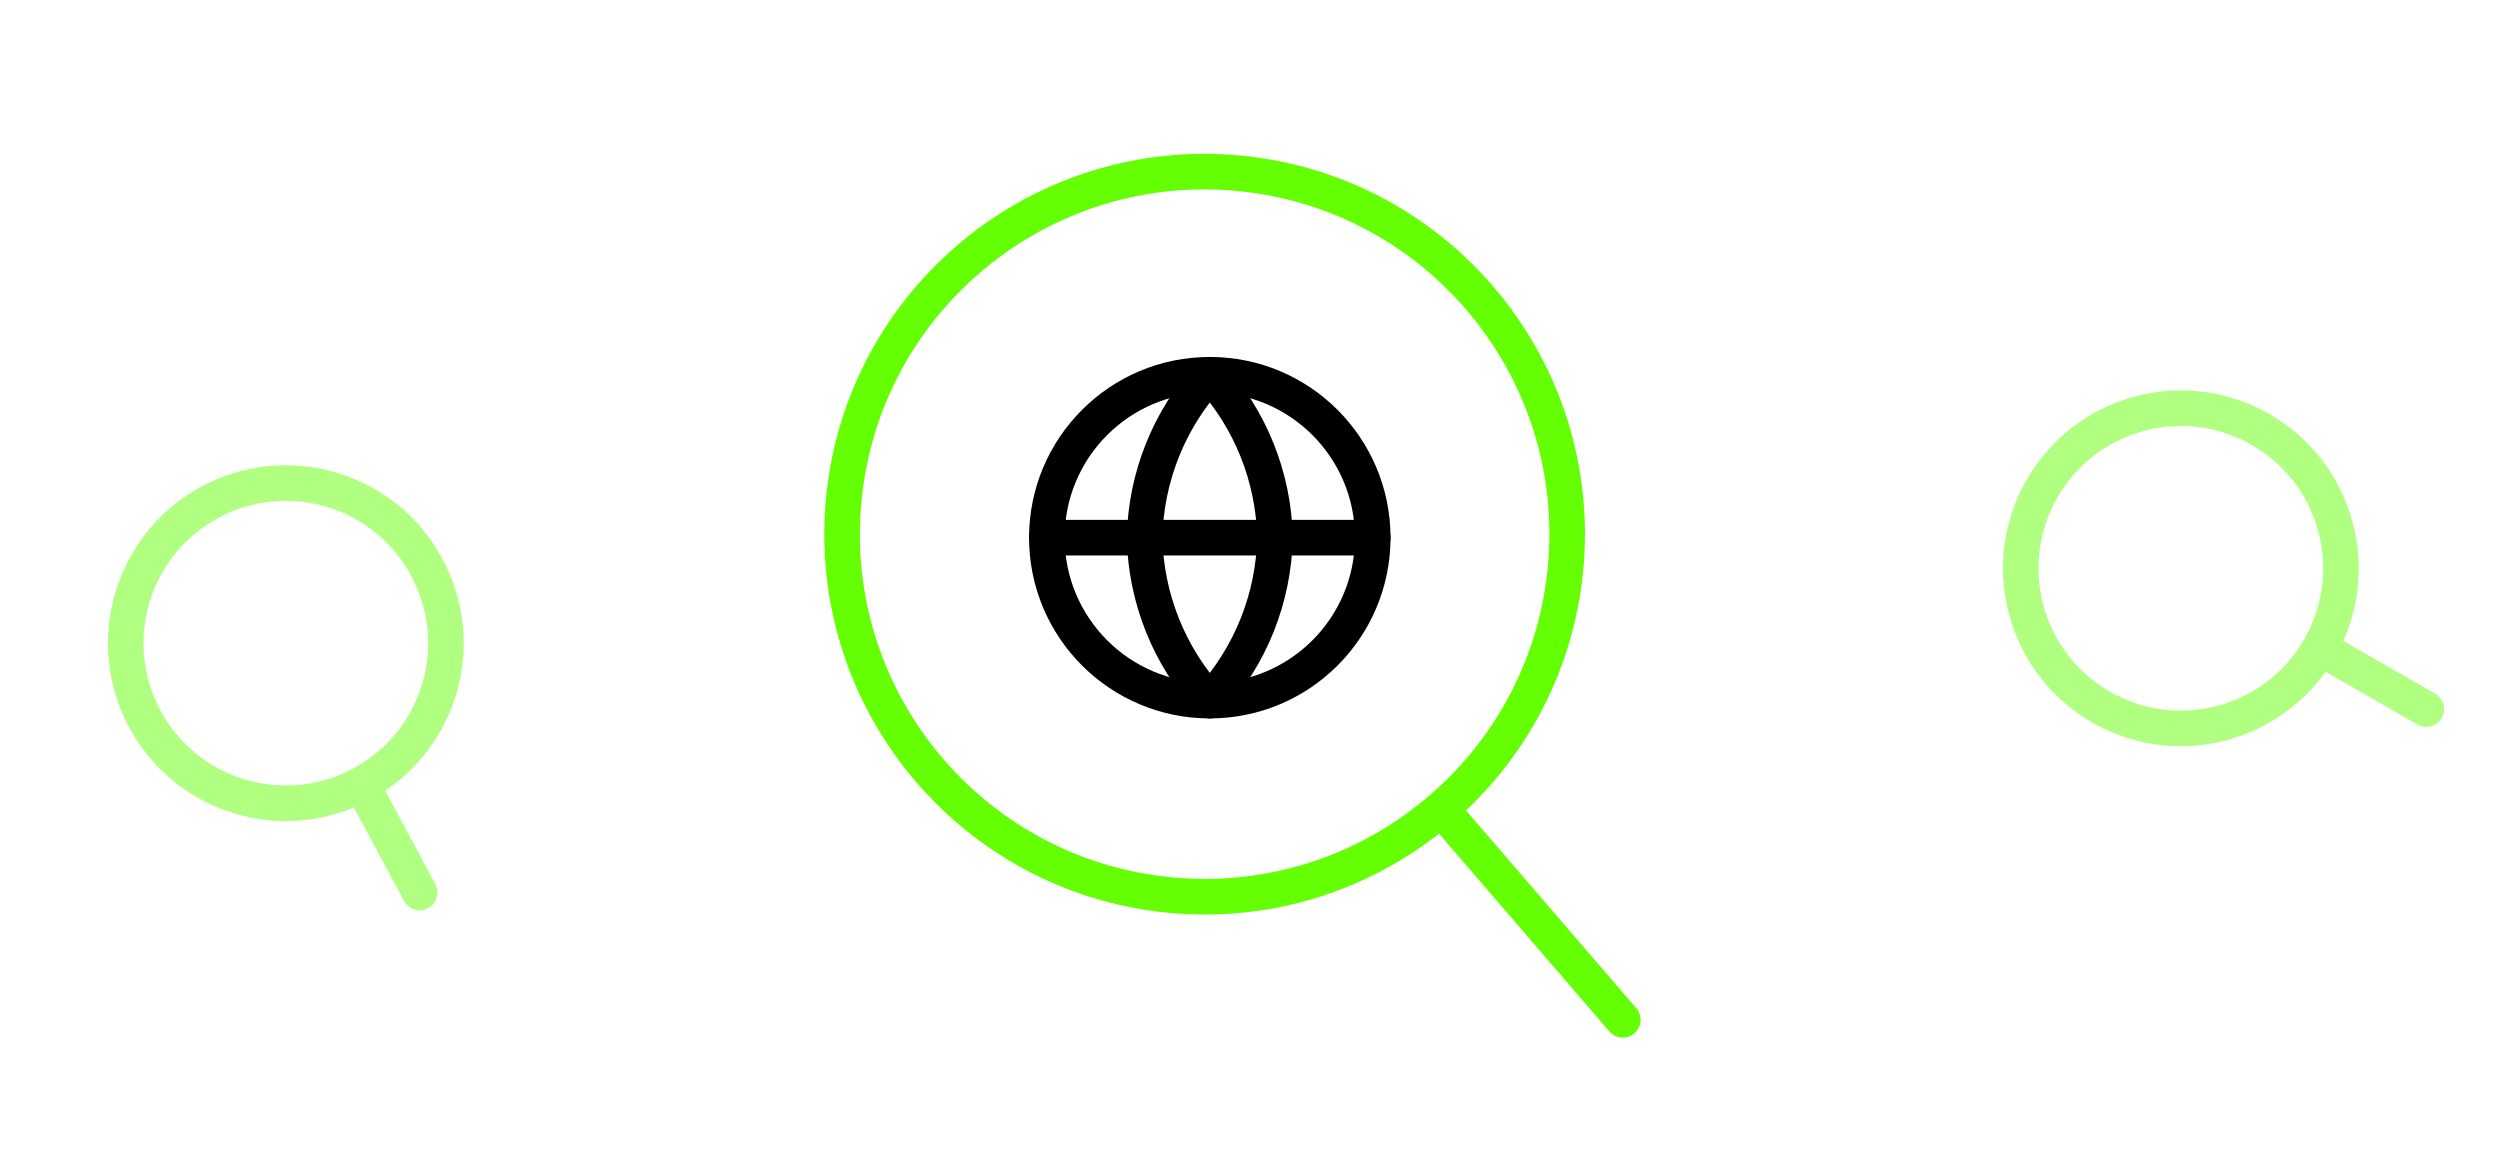
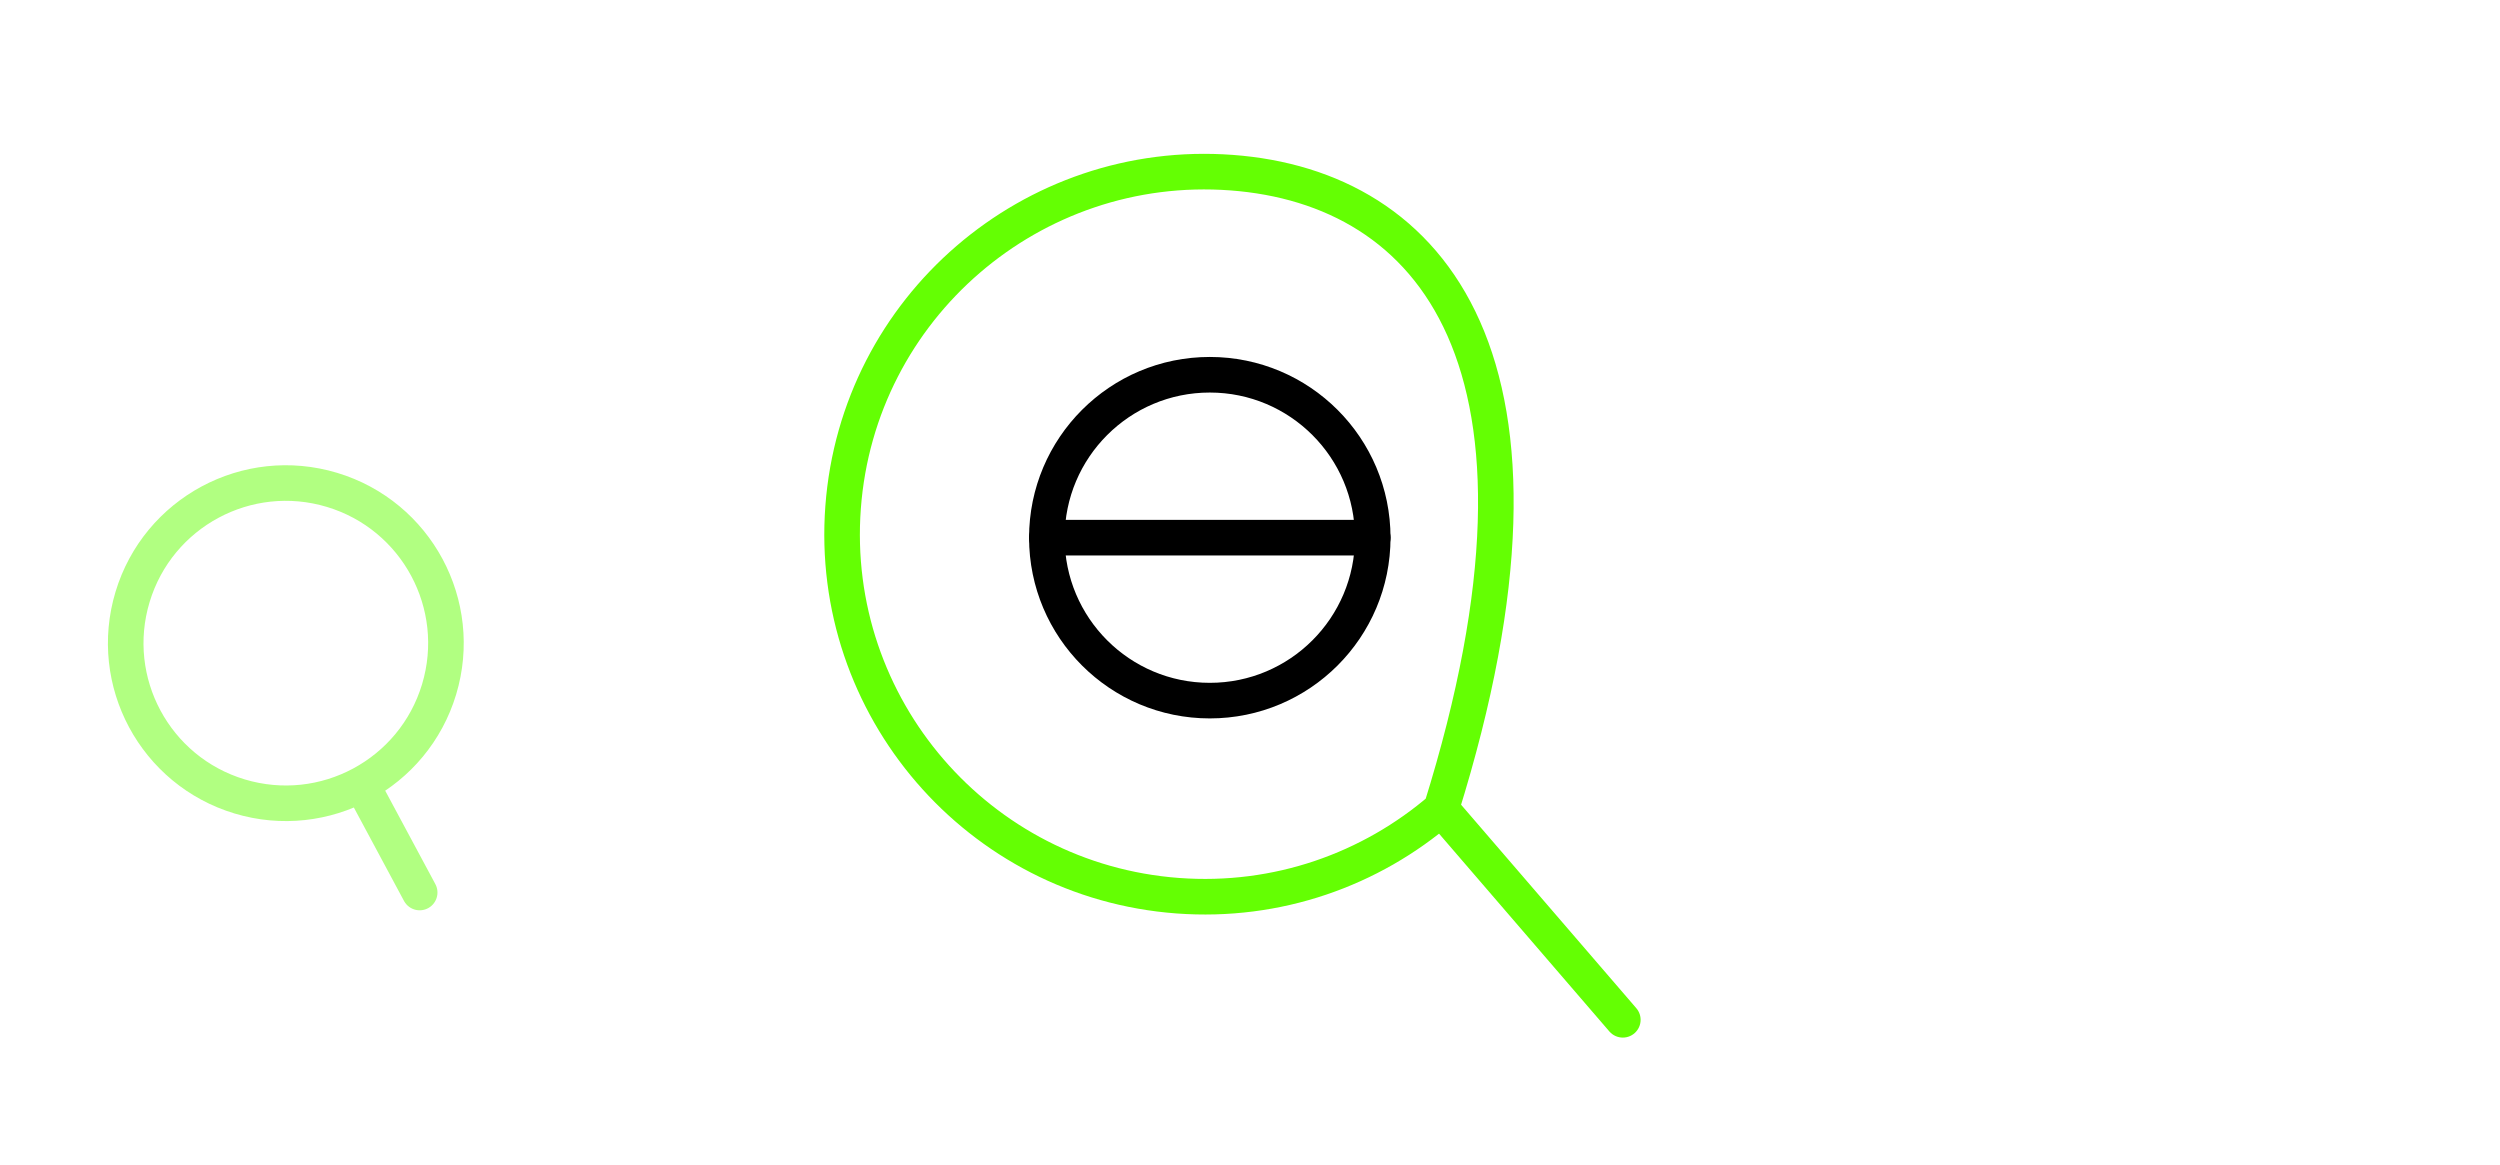
<svg xmlns="http://www.w3.org/2000/svg" width="281" height="131" viewBox="0 0 281 131" fill="none">
-   <path d="M182.405 114.625L161.99 90.919M161.99 90.919C169.892 84.114 175.199 74.294 176.036 63.073C177.71 40.631 160.874 21.08 138.431 19.406C115.989 17.732 96.439 34.568 94.765 57.011C93.091 79.453 109.927 99.003 132.369 100.677C143.59 101.514 154.088 97.724 161.99 90.919Z" stroke="#64FF03" stroke-width="4" stroke-linecap="round" stroke-linejoin="round" />
+   <path d="M182.405 114.625L161.99 90.919M161.99 90.919C177.71 40.631 160.874 21.08 138.431 19.406C115.989 17.732 96.439 34.568 94.765 57.011C93.091 79.453 109.927 99.003 132.369 100.677C143.59 101.514 154.088 97.724 161.99 90.919Z" stroke="#64FF03" stroke-width="4" stroke-linecap="round" stroke-linejoin="round" />
  <g opacity="0.5" clip-path="url(#clip0_159_807)">
-     <path d="M272.722 79.699L260.736 72.829M260.736 72.829C263.026 68.834 263.793 63.965 262.492 59.169C259.89 49.578 250.006 43.912 240.415 46.513C230.824 49.115 225.158 58.999 227.759 68.59C230.361 78.181 240.245 83.847 249.836 81.246C254.632 79.945 258.446 76.824 260.736 72.829Z" stroke="#64FF03" stroke-width="4" stroke-linecap="round" stroke-linejoin="round" />
-   </g>
+     </g>
  <g opacity="0.5" clip-path="url(#clip1_159_807)">
    <path d="M47.171 100.318L40.637 88.146M40.637 88.146C44.695 85.968 47.921 82.242 49.355 77.484C52.223 67.969 46.834 57.931 37.32 55.063C27.805 52.195 17.767 57.584 14.899 67.099C12.031 76.614 17.419 86.652 26.934 89.52C31.692 90.954 36.58 90.324 40.637 88.146Z" stroke="#64FF03" stroke-width="4" stroke-linecap="round" stroke-linejoin="round" />
  </g>
  <path d="M135.981 78.75C146.095 78.75 154.295 70.55 154.295 60.436C154.295 50.322 146.095 42.122 135.981 42.122C125.866 42.122 117.667 50.322 117.667 60.436C117.667 70.55 125.866 78.75 135.981 78.75Z" stroke="black" stroke-width="4" stroke-linecap="round" stroke-linejoin="round" />
  <path d="M117.667 60.435H154.295" stroke="black" stroke-width="4" stroke-linecap="round" stroke-linejoin="round" />
-   <path d="M135.981 42.122C140.562 47.137 143.165 53.645 143.306 60.436C143.165 67.227 140.562 73.735 135.981 78.75C131.4 73.735 128.797 67.227 128.655 60.436C128.797 53.645 131.4 47.137 135.981 42.122V42.122Z" stroke="black" stroke-width="4" stroke-linecap="round" stroke-linejoin="round" />
  <defs>
    <clipPath id="clip0_159_807">
      <rect width="53.981" height="53.981" fill="white" transform="translate(214.77 46.477) rotate(-15.176)" />
    </clipPath>
    <clipPath id="clip1_159_807">
      <rect width="53.981" height="53.981" fill="white" transform="translate(15.578 41.463) rotate(16.773)" />
    </clipPath>
  </defs>
</svg>